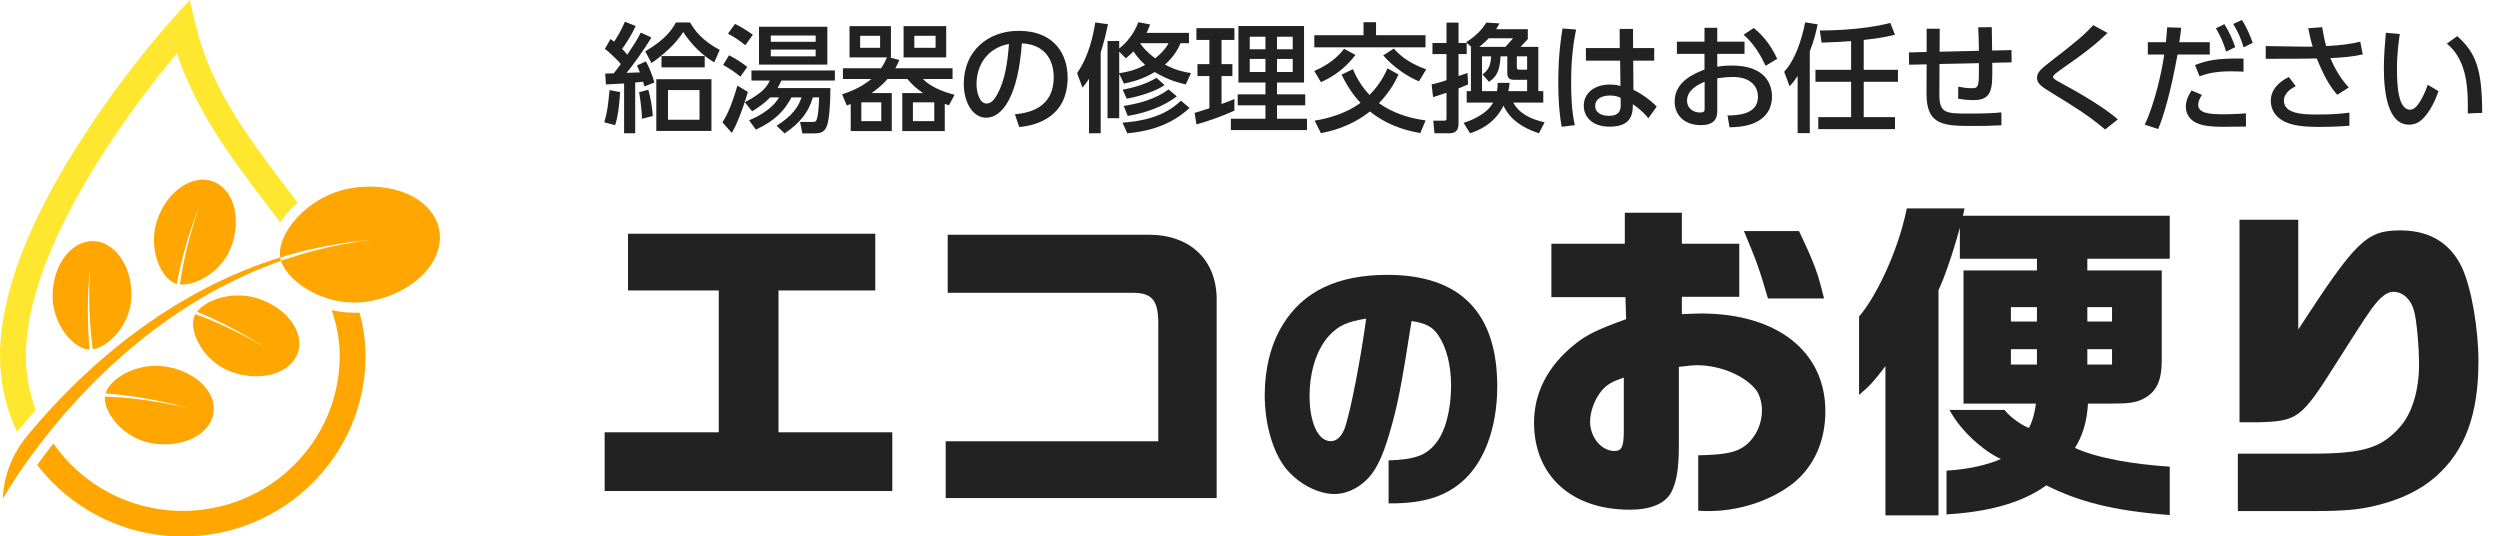
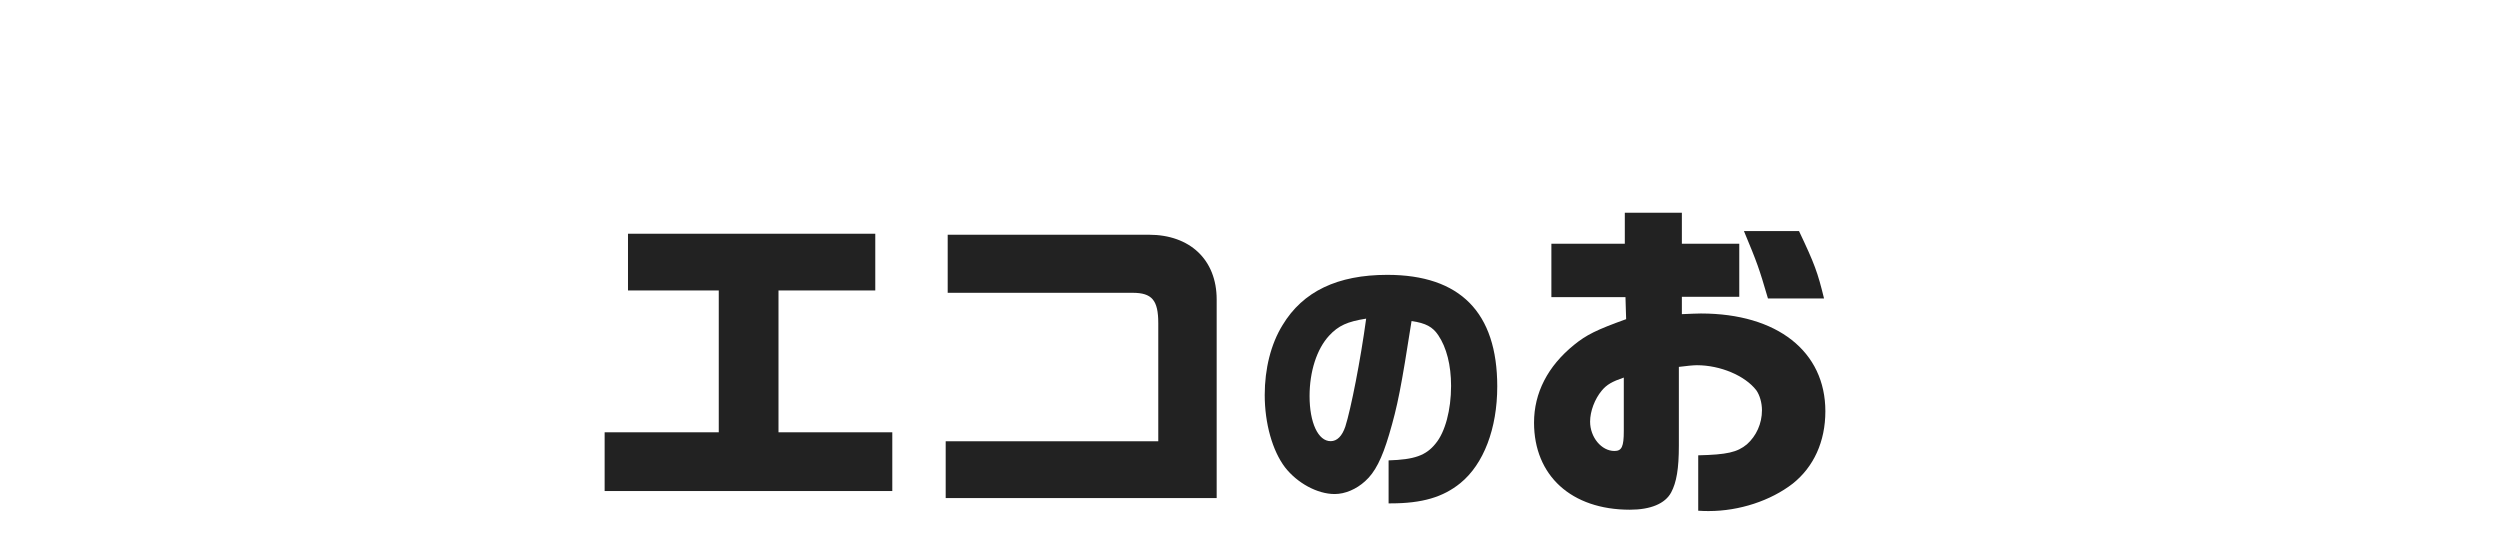
<svg xmlns="http://www.w3.org/2000/svg" width="233" height="50" viewBox="0 0 233 50" fill="none">
-   <path d="M208.566 47.63V42.28H215.409C220.199 42.28 221.909 41.782 223.651 39.823C224.802 38.548 225.455 36.402 225.455 33.976C225.455 32.328 225.237 29.87 224.988 28.968C224.708 27.911 223.962 27.196 223.06 27.196C222.593 27.196 222.065 27.507 221.474 28.222C220.914 28.875 220.416 29.622 217.617 34.038C214.476 39.014 214.103 39.263 210.432 39.357H208.722V20.477H214.196V30.71C219.577 22.437 220.541 21.473 223.713 21.473C226.45 21.473 228.378 22.655 229.467 24.956C230.338 26.854 230.991 30.617 230.991 33.665C230.991 38.641 229.747 42 227.01 44.426C225.579 45.67 223.744 46.572 221.38 47.132C219.856 47.505 218.426 47.63 215.751 47.63H208.566Z" fill="#222222" />
-   <path d="M180.668 27.04V48.034H175.722V34.131C174.572 35.624 174.261 35.966 173.265 36.806V29.497C174.696 27.88 176.873 23.619 177.713 19.42H183.094C183.063 19.638 183 19.887 182.938 20.104H202.221V24.116H194.539V25.205H201.475V33.572C201.475 35.5 200.977 36.526 199.796 37.148C199.08 37.522 198.458 37.615 196.81 37.615H194.601C194.508 39.263 194.104 40.601 193.388 41.751C195.503 42.716 198.894 43.275 202.221 43.493V48.003C196.872 47.599 193.699 46.728 190.714 45.235C188.35 46.946 185.115 47.723 181.414 47.941V43.866C183.374 43.742 185.146 43.369 186.484 42.778C184.898 42.062 182.751 40.196 181.694 38.206H186.826C187.292 38.828 188.35 39.605 189.096 39.885C189.438 39.263 189.656 38.392 189.749 37.615H183V25.205H189.843V24.116H182.658V21.224C182.036 23.526 181.196 25.951 180.668 27.04ZM187.417 29.964H189.843V28.626H187.417V29.964ZM194.539 29.964H196.841V28.626H194.539V29.964ZM187.417 33.976H189.843V32.545H187.417V33.976ZM194.539 33.976H196.841V32.545H194.539V33.976Z" fill="#222222" />
  <path d="M159.269 47.63C158.989 47.63 158.709 47.63 158.274 47.599V42.436C160.949 42.373 161.913 42.156 162.815 41.409C163.686 40.632 164.215 39.481 164.215 38.237C164.215 37.522 163.997 36.806 163.686 36.371C162.628 35.002 160.327 34.038 158.15 34.038C157.839 34.038 157.185 34.1 156.47 34.194V41.534C156.47 43.68 156.252 44.955 155.755 45.888C155.195 46.946 153.826 47.505 151.898 47.505C146.455 47.505 142.972 44.333 142.972 39.388C142.972 36.62 144.247 34.131 146.704 32.141C147.855 31.208 148.788 30.741 151.556 29.746L151.494 27.693H144.589V22.717H151.432V19.824H156.75V22.717H162.1V27.662H156.75V29.279C157.528 29.248 158.181 29.217 158.523 29.217C165.645 29.217 170.124 32.763 170.124 38.33C170.124 41.16 169.035 43.524 167.076 45.079C165.023 46.666 162.1 47.63 159.269 47.63ZM164.774 27.818C163.935 24.956 163.779 24.521 162.535 21.535H167.667C169.129 24.614 169.409 25.392 170 27.818H164.774ZM150.467 42.031C151.152 42.031 151.338 41.627 151.338 40.165V35.189C150.25 35.562 149.752 35.842 149.286 36.402C148.632 37.179 148.197 38.33 148.197 39.294C148.197 40.756 149.254 42.031 150.467 42.031Z" fill="#222222" />
  <path d="M129.417 46.914V42.908C131.806 42.834 132.901 42.461 133.797 41.341C134.692 40.271 135.24 38.206 135.24 35.966C135.24 34.026 134.817 32.383 134.045 31.239C133.523 30.468 132.901 30.119 131.557 29.92C130.587 36.116 130.263 37.808 129.467 40.495C128.795 42.759 128.148 44.028 127.228 44.849C126.407 45.596 125.362 46.044 124.391 46.044C122.774 46.044 120.908 45.023 119.763 43.555C118.594 42.013 117.872 39.475 117.872 36.812C117.872 34.374 118.445 32.06 119.539 30.293C121.43 27.158 124.665 25.616 129.293 25.616C136.086 25.616 139.544 29.124 139.544 36.016C139.544 39.947 138.275 43.257 136.111 45.023C134.493 46.342 132.528 46.914 129.641 46.914H129.417ZM124.018 41.117C124.615 41.117 125.088 40.644 125.387 39.748C125.909 38.106 126.805 33.553 127.327 29.696C125.586 29.97 124.74 30.343 123.869 31.289C122.724 32.533 122.052 34.623 122.052 36.912C122.052 39.4 122.849 41.117 124.018 41.117Z" fill="#222222" />
  <path d="M88.138 46.417V41.129H107.951V30.119C107.951 27.973 107.36 27.289 105.556 27.289H88.325V21.877H107.08C110.905 21.877 113.394 24.21 113.394 27.911V46.417H88.138Z" fill="#222222" />
  <path d="M56.352 45.764V40.29H66.989V27.071H58.529V21.784H81.576V27.071H72.556V40.29H83.162V45.764H56.352Z" fill="#222222" />
-   <path d="M66.306 7.384V12.202H61.169V7.384H66.306ZM59.717 3.039L60.707 3.49C60.047 4.634 58.903 6.185 58.397 6.79C58.595 6.79 59.464 6.757 59.64 6.746C59.552 6.526 59.497 6.394 59.365 6.097L60.201 5.723C60.498 6.251 60.872 7.208 60.993 7.692L60.058 8.055C60.003 7.846 59.992 7.813 59.937 7.615C59.739 7.637 59.695 7.648 59.2 7.692V12.422H58.166V7.78C57.935 7.791 56.615 7.868 56.472 7.868L56.406 6.856C56.648 6.856 56.703 6.856 57.198 6.834C57.242 6.79 57.528 6.427 57.858 5.965C57.704 5.778 56.923 4.953 56.373 4.557L56.901 3.644C57.099 3.776 57.143 3.82 57.231 3.886C57.418 3.622 57.88 2.896 58.243 2.027L59.244 2.423C58.87 3.27 58.243 4.216 57.979 4.557C58.133 4.711 58.32 4.898 58.463 5.096C59.09 4.15 59.387 3.71 59.717 3.039ZM65.195 11.157V8.396H62.258V11.157H65.195ZM57.33 11.663L56.318 11.399C56.615 10.387 56.67 9.804 56.813 8.396L57.792 8.583C57.781 8.913 57.671 10.673 57.33 11.663ZM60.839 10.816L59.827 11.069C59.827 10.145 59.585 8.693 59.563 8.594L60.421 8.363C60.597 8.979 60.806 10.002 60.839 10.816ZM60.718 5.877L60.135 4.788C62.016 3.666 62.588 2.83 62.995 2.093H64.315C64.766 2.863 65.404 3.743 67.076 4.656L66.57 5.811C65.448 5.162 64.414 4.128 63.677 2.984C62.973 4.095 61.785 5.151 60.718 5.877ZM65.679 6.284H61.653V5.228H65.679V6.284ZM70.739 6.02V2.489H77.108V6.02H70.739ZM76.019 3.314H71.839V3.897H76.019V3.314ZM76.019 4.623H71.839V5.25H76.019V4.623ZM77.812 7.505H72.829C72.708 7.747 72.631 7.923 72.466 8.209H77.394C77.394 9.65 77.295 11.025 77.086 11.685C76.855 12.4 76.338 12.433 75.865 12.433H74.776L74.567 11.366H75.733C75.986 11.366 76.052 11.322 76.129 11.091C76.283 10.651 76.316 9.815 76.338 9.078H75.755C75.348 10.508 74.512 11.498 73.126 12.433L72.378 11.718C73.852 10.783 74.413 9.969 74.699 9.078H73.764C73.17 10.2 72.345 11.201 70.453 12.081L69.815 11.212C70.233 11.036 71.872 10.343 72.609 9.078H71.784C71.201 9.672 70.64 10.035 70.101 10.376L69.419 9.529C71.135 8.627 71.476 8.066 71.751 7.505H70.035V6.57H77.812V7.505ZM67.846 3.138L68.506 2.225C68.968 2.445 69.771 2.94 70.167 3.237L69.463 4.216C68.858 3.721 68.385 3.424 67.846 3.138ZM67.395 6.053L67.945 5.151C68.484 5.415 69.188 5.866 69.65 6.24L69.001 7.142C68.572 6.779 67.967 6.361 67.395 6.053ZM68.726 7.978L69.705 8.572C69.045 10.739 68.583 11.718 68.209 12.389L67.329 11.399C67.56 11.036 68.077 10.244 68.726 7.978ZM81.233 8.671H83.114V12.213H79.286V9.694C79.121 9.76 79.055 9.782 78.923 9.837L78.483 8.792C79.66 8.407 80.463 7.978 81.211 7.362H78.56V6.361H82.113C82.399 5.943 82.476 5.778 82.663 5.349H79.176V2.434H83.037V5.349H82.905L83.818 5.591C83.675 5.932 83.598 6.086 83.444 6.361H88.779V7.362H86.018C86.755 8.121 87.921 8.561 88.966 8.836L88.438 9.815C88.163 9.727 88.13 9.716 88.053 9.683V12.213H84.093V8.671H86.029C85.523 8.33 85.138 8.033 84.566 7.362H82.718C82.135 8.033 81.563 8.44 81.233 8.671ZM82.025 4.458V3.336H80.166V4.458H82.025ZM87.074 11.289V9.54H85.083V11.289H87.074ZM82.135 11.289V9.54H80.276V11.289H82.135ZM84.214 2.434H88.185V5.349H84.214V2.434ZM87.195 4.458V3.336H85.215V4.458H87.195ZM94.994 11.839L94.587 10.651C95.753 10.541 98.206 10.145 98.206 7.197C98.206 5.976 97.7 4.161 95.236 4.04C94.895 8.935 93.432 10.97 91.914 10.97C90.638 10.97 89.824 9.507 89.824 7.813C89.824 4.722 92.112 2.874 94.939 2.874C98.36 2.874 99.504 5.162 99.504 7.23C99.504 11.388 95.775 11.762 94.994 11.839ZM94.037 4.095C92.057 4.458 91.012 6.031 91.012 7.846C91.012 8.484 91.243 9.65 91.958 9.65C92.376 9.65 92.684 9.276 92.948 8.792C93.696 7.428 93.905 5.745 94.037 4.095ZM110.999 6.812L110.515 7.868C109.965 7.736 108.931 7.505 107.622 6.713C106.401 7.45 105.356 7.659 104.751 7.791L104.311 6.878V11.014H103.222V3.82H104.311V4.524C104.542 4.337 105.554 3.534 106.093 2.071L107.193 2.28C107.105 2.511 107.039 2.709 106.863 3.061H110.812V4.029H110.02C109.844 4.491 109.437 5.25 108.579 6.02C109.613 6.581 110.416 6.713 110.999 6.812ZM104.927 5.437L104.311 4.81V6.823C105.048 6.702 105.697 6.592 106.731 6.053C106.093 5.47 105.774 4.997 105.642 4.788C105.323 5.118 105.136 5.261 104.927 5.437ZM106.28 4.029L106.269 4.051C106.489 4.381 106.929 4.898 107.666 5.437C108.436 4.81 108.788 4.282 108.909 4.029H106.28ZM101.495 12.422V7.34C101.275 7.681 101.132 7.868 100.89 8.165L100.384 6.812C101.495 5.239 101.913 3.182 102.078 2.093L103.266 2.258C103.123 2.929 102.947 3.754 102.584 4.898V12.422H101.495ZM107.787 7.252L108.535 7.934C107.842 8.418 106.456 8.935 105.015 9.199L104.63 8.363C105.455 8.198 106.665 7.934 107.787 7.252ZM110.064 9.386L110.867 10.057C108.975 11.839 106.643 12.29 105.059 12.422L104.619 11.432C107.886 11.201 109.25 10.145 110.064 9.386ZM108.909 8.33L109.679 8.979C108.513 9.892 106.775 10.541 105.103 10.805L104.729 9.87C106.192 9.65 107.732 9.221 108.909 8.33ZM115.421 7.692V2.423H121.537V7.692H119.018V8.792H121.647V9.815H119.018V11.069H121.812V12.125H114.717V11.069H117.94V9.815H115.355V8.792H117.94V7.692H115.421ZM117.94 3.424H116.477V4.59H117.94V3.424ZM117.94 5.492H116.477V6.713H117.94V5.492ZM120.481 3.424H119.018V4.59H120.481V3.424ZM120.481 5.492H119.018V6.713H120.481V5.492ZM111.505 11.586L111.34 10.519C111.648 10.431 111.725 10.409 112.715 10.09V7.087H111.604V5.976H112.715V3.721H111.505V2.621H115.047V3.721H113.848V5.976H114.86V7.087H113.848V9.694C114.222 9.562 114.53 9.441 115.047 9.232V10.31C114.145 10.728 112.616 11.311 111.505 11.586ZM125.035 6.955L126.091 6.449C126.278 6.878 126.718 7.89 127.642 8.847C128.676 7.813 129.149 6.746 129.314 6.372L130.337 6.944C130.106 7.461 129.611 8.484 128.522 9.617C129.798 10.53 131.316 11.014 132.867 11.223L132.372 12.4C131.613 12.268 129.567 11.905 127.675 10.387C125.805 11.883 123.825 12.268 123.11 12.411L122.527 11.245C124.056 10.992 125.552 10.497 126.806 9.584C126.564 9.331 125.783 8.517 125.035 6.955ZM127.081 2.071H128.247V3.281H132.856V4.414H122.494V3.281H127.081V2.071ZM123.11 7.659L122.494 6.614C123.044 6.372 124.364 5.767 125.266 4.546L126.333 5.118C125.299 6.471 124.177 7.175 123.11 7.659ZM128.918 5.162L129.908 4.524C130.601 5.36 131.69 6.031 132.922 6.46L132.251 7.582C131.184 7.153 129.831 6.229 128.918 5.162ZM136.695 8.495H137.091V4.37H137.124L136.64 3.941C137.113 3.633 137.971 3.039 138.521 2.104L139.753 2.181C139.665 2.346 139.643 2.401 139.434 2.72H142.393V3.644C142.294 3.754 141.843 4.238 141.711 4.37H143.372V8.495H143.834V9.562H141.04C141.568 10.574 142.668 11.113 143.955 11.399L143.427 12.422C141.876 11.916 140.699 11.102 140.127 9.848C139.247 11.641 137.663 12.202 137.014 12.422L136.409 11.454C136.882 11.3 138.521 10.739 139.159 9.562H136.695V8.495ZM138.125 8.495H139.522C139.577 8.187 139.577 7.989 139.577 7.725H140.699C140.655 8.066 140.633 8.231 140.578 8.495H142.327V7.439H141.095C140.523 7.439 140.479 7.076 140.479 6.79V5.25H139.852C139.786 6.713 139.401 7.197 138.774 7.626L138.169 6.933C138.62 6.603 138.928 6.24 138.972 5.25H138.125V8.495ZM137.872 4.37H140.303C140.545 4.117 140.985 3.611 141.018 3.567H138.752C138.477 3.853 138.147 4.161 137.872 4.37ZM142.327 5.25H141.37V6.284C141.37 6.449 141.436 6.493 141.656 6.493H142.327V5.25ZM133.56 9.056L133.428 7.868C133.802 7.78 134.143 7.703 134.814 7.472V5.041H133.505V4.007H134.814V2.104H135.936V4.007H136.695V5.041H135.936V7.087C136.101 7.032 136.684 6.834 136.772 6.801L136.827 7.868C136.53 8 136.211 8.132 135.936 8.242V11.52C135.936 12.246 135.562 12.422 135.056 12.422H133.692L133.582 11.245H134.605C134.803 11.245 134.814 11.168 134.814 11.025V8.649C134.484 8.759 134.22 8.847 133.56 9.056ZM152.205 4.48H154.174V5.657H152.216L152.238 8.374C153.085 8.781 153.91 9.408 154.405 9.936L153.624 11.025C153.129 10.398 152.612 10.013 152.183 9.716L152.172 10.035C152.128 11.179 151.512 11.806 150.016 11.806C148.3 11.806 147.607 10.805 147.607 9.848C147.607 8.682 148.597 7.879 150.038 7.879C150.5 7.879 150.808 7.956 151.028 8.011L150.995 5.657H147.805V4.48H150.962L150.951 2.698H152.194L152.205 4.48ZM151.05 9.727L151.039 9.111C150.819 9.012 150.533 8.902 150.049 8.902C149.389 8.902 148.674 9.155 148.674 9.859C148.674 10.541 149.301 10.794 149.95 10.794C150.995 10.794 151.061 10.178 151.05 9.727ZM145.627 2.654L146.892 2.753C146.705 3.688 146.43 5.184 146.43 7.67C146.43 9.012 146.485 10.354 146.771 11.663L145.55 11.817C145.319 10.563 145.231 9.232 145.231 7.67C145.231 4.975 145.528 3.259 145.627 2.654ZM160.048 3.886H162.589V5.019H160.048V6.218C160.29 6.174 160.73 6.108 161.401 6.108C164.547 6.108 165.152 7.857 165.152 9.012C165.152 9.771 164.866 10.981 163.271 11.553C162.589 11.795 161.929 11.85 161.192 11.861L161.005 10.761C161.885 10.75 163.843 10.706 163.843 9.012C163.843 8.209 163.326 7.175 161.489 7.175C161.104 7.175 160.653 7.208 160.048 7.296V10.398C160.048 11.256 159.531 11.663 158.519 11.663C156.902 11.663 156.077 10.651 156.077 9.474C156.077 7.604 157.859 6.878 158.86 6.482V5.019H156.286V3.886H158.86V2.588H160.048V3.886ZM158.871 10.145V7.615C158.266 7.89 157.232 8.363 157.232 9.397C157.232 10.013 157.727 10.486 158.431 10.486C158.871 10.486 158.871 10.299 158.871 10.145ZM162.501 3.237L163.447 2.61C164.492 3.435 165.152 4.458 165.636 5.481L164.558 6.13C164.14 5.272 163.557 4.15 162.501 3.237ZM167.539 12.411V7.076C167.154 7.648 167.033 7.78 166.791 8.044L166.285 6.691C167.341 5.525 167.902 3.754 168.243 2.082L169.409 2.269C169.277 2.863 169.079 3.776 168.672 4.788V12.411H167.539ZM172.522 6.504V3.831C171.851 3.886 171.092 3.93 169.772 3.974L169.607 2.841C170.377 2.841 173.578 2.819 176.174 2.137L176.614 3.237C176.152 3.347 175.283 3.567 173.699 3.721V6.504H176.889V7.626H173.699V10.915H176.614V12.037H169.464V10.915H172.522V7.626H169.2V6.504H172.522ZM180.772 4.821L184.435 4.733C184.413 3.402 184.402 3.248 184.369 2.544L185.634 2.533C185.645 2.874 185.656 4.392 185.667 4.711L187.471 4.667L187.482 5.811L185.678 5.855C185.711 8.275 185.722 9.331 183.907 9.331C183.775 9.331 183.236 9.331 182.499 9.199L182.51 8.077C182.983 8.165 183.291 8.22 183.775 8.22C184.446 8.22 184.446 8.022 184.435 5.888L180.761 5.965L180.75 8.781C180.739 10.519 181.3 10.585 183.379 10.585C185.271 10.585 185.964 10.53 186.525 10.475L186.536 11.674C185.491 11.729 184.985 11.74 184.05 11.74C181.201 11.74 179.54 11.74 179.551 8.715L179.562 5.998L177.923 6.031L177.912 4.887L179.562 4.843V2.676H180.783L180.772 4.821ZM197.382 11.124L196.194 12.07C194.632 10.739 193.312 9.936 191.211 8.649C190.309 8.088 189.847 7.802 189.847 7.252C189.847 6.746 190.243 6.405 191.068 5.767C193.598 3.82 194.247 3.248 195.094 2.346L196.425 3.072C195.446 4.007 194.566 4.755 191.97 6.559C191.706 6.746 191.343 6.999 191.343 7.175C191.343 7.34 191.717 7.538 192.025 7.703C193.818 8.66 196.216 10.079 197.382 11.124ZM201.144 12.026L199.89 11.619C200.836 9.617 201.496 6.603 201.705 5.085H200.176V3.93H201.859C201.936 3.171 201.947 3.017 201.98 2.544L203.289 2.588C203.212 3.27 203.179 3.479 203.113 3.93H205.951V5.085H202.948C202.343 8.396 201.694 10.717 201.144 12.026ZM206.523 2.632L207.315 2.258C207.777 2.984 208.052 3.633 208.327 4.392L207.48 4.81C207.194 3.908 206.985 3.435 206.523 2.632ZM209.097 5.459V6.68C208.789 6.669 208.459 6.647 207.92 6.647C206.556 6.647 205.72 6.845 204.994 7.109L204.576 6.064C205.676 5.635 206.6 5.415 209.097 5.459ZM204.257 8.429L205.225 8.847C205.06 9.089 204.873 9.419 204.873 9.76C204.873 10.563 205.929 10.651 207.26 10.651C207.612 10.651 208.602 10.629 209.317 10.563L209.328 11.795C208.635 11.806 207.942 11.817 207.249 11.817C205.72 11.817 205.093 11.663 204.598 11.399C204.004 11.091 203.718 10.497 203.718 9.947C203.718 9.276 204.059 8.737 204.257 8.429ZM208.14 2.236L208.943 1.862C209.449 2.621 209.746 3.424 209.955 3.996L209.108 4.414C208.833 3.523 208.591 2.995 208.14 2.236ZM218.909 8.154L217.831 8.836C216.962 7.857 216.423 6.658 215.917 5.448C215.466 5.459 214.608 5.47 214.553 5.47L211.165 5.481V4.293L214.608 4.348C215.037 4.359 215.301 4.348 215.543 4.337C215.367 3.798 215.246 3.215 215.125 2.632L216.423 2.533C216.5 2.962 216.643 3.776 216.797 4.293C218.183 4.227 219.107 4.095 219.976 3.886L220.207 5.074C219.107 5.305 218.447 5.349 217.193 5.415C217.611 6.416 218.183 7.384 218.909 8.154ZM213.321 7.175L213.959 8.033C213.728 8.154 212.859 8.583 212.859 9.375C212.859 10.64 214.718 10.673 216.005 10.673C217.446 10.673 218.216 10.596 218.964 10.497V11.718C218.513 11.751 217.666 11.828 216.126 11.828C214.223 11.828 213.079 11.619 212.287 10.904C211.825 10.475 211.638 9.914 211.638 9.397C211.638 8.407 212.309 7.67 213.321 7.175ZM222.363 3.05L223.661 3.171C223.562 3.875 223.397 4.953 223.397 6.438C223.397 7.868 223.496 10.222 224.607 10.222C224.959 10.222 225.201 9.958 225.399 9.683C225.663 9.32 226.015 8.649 226.268 7.901L227.269 8.495C226.994 9.298 226.521 10.354 225.795 11.08C225.377 11.487 224.937 11.619 224.53 11.619C222.583 11.619 222.176 8.77 222.176 6.306C222.176 5.228 222.275 4.04 222.363 3.05ZM231.339 10.519L229.997 10.574C230.019 8.627 230.063 5.712 228.05 4.062L229.018 3.369C230.756 4.909 231.339 6.482 231.339 10.519Z" fill="#222222" />
  <g clip-path="url(#clip0_1_14)">
    <path d="M1.739 40.079C1.789 40.019 1.84 39.957 1.892 39.895C2.384 39.302 2.861 38.747 3.333 38.217C2.739 36.647 2.413 34.948 2.413 33.176C2.413 22.805 12.633 9.585 16.486 4.97C18.285 10.405 21.653 14.84 24.667 18.806C25.163 19.46 25.649 20.101 26.122 20.734C26.372 20.356 26.664 19.982 26.998 19.622C27.235 19.367 27.486 19.125 27.747 18.898C27.368 18.392 26.983 17.886 26.596 17.376C23.168 12.863 19.623 8.197 18.209 2.223L17.684 0.003L16.139 1.696C15.975 1.877 12.073 6.172 8.111 12.186C2.728 20.348 0 27.411 0 33.175C0 35.708 0.571 38.111 1.59 40.268C1.639 40.205 1.687 40.142 1.738 40.079H1.739Z" fill="#FFE72F" />
    <path d="M33.039 29.149C32.308 29.149 31.596 29.06 30.917 28.903C31.387 30.278 31.657 31.688 31.657 33.175C31.657 41.138 25.098 47.617 17.036 47.617C12.035 47.617 7.614 45.124 4.976 41.331C4.822 41.527 4.666 41.726 4.508 41.931C4.13 42.424 3.782 42.894 3.466 43.335C6.58 47.382 11.503 50 17.034 50C26.427 50 34.069 42.452 34.069 33.175C34.069 31.769 33.865 30.43 33.506 29.136C33.349 29.144 33.194 29.149 33.038 29.149H33.039Z" fill="#FFA600" />
    <path d="M26.113 24.001C25.59 24.162 25.055 24.337 24.509 24.532C23.377 24.934 22.2 25.41 21.008 25.959C19.816 26.507 18.61 27.129 17.415 27.817C16.22 28.504 15.038 29.256 13.888 30.055C12.737 30.853 11.625 31.705 10.559 32.579C9.493 33.451 8.481 34.355 7.53 35.258C6.577 36.16 5.69 37.068 4.872 37.949C4.052 38.831 3.308 39.69 2.637 40.499C2.586 40.559 2.537 40.62 2.487 40.68C1.135 42.327 0.352 44.359 0.255 46.478C0.41 46.211 0.628 45.848 0.908 45.406C1.54 44.401 2.492 42.984 3.739 41.356C4.365 40.544 5.061 39.675 5.829 38.784C6.597 37.892 7.432 36.972 8.332 36.053C9.231 35.133 10.19 34.212 11.204 33.316C12.217 32.42 13.278 31.544 14.379 30.718C15.479 29.89 16.615 29.109 17.765 28.389C18.916 27.668 20.082 27.01 21.239 26.426C22.394 25.842 23.54 25.328 24.646 24.888C25.17 24.68 25.684 24.49 26.187 24.314C26.179 24.288 26.169 24.264 26.163 24.238C26.142 24.162 26.125 24.082 26.112 24.003L26.113 24.001Z" fill="#FFA600" />
    <path d="M40.927 21.39C40.356 18.5 36.587 16.792 32.51 17.578C28.579 18.336 25.769 21.838 26.113 24C26.674 23.828 27.219 23.672 27.744 23.533C28.756 23.26 29.697 23.066 30.532 22.905C31.369 22.752 32.102 22.64 32.708 22.562C33.011 22.526 33.282 22.493 33.517 22.465C33.753 22.443 33.954 22.424 34.117 22.408C34.443 22.377 34.616 22.362 34.616 22.362C34.616 22.362 34.443 22.385 34.119 22.426C33.958 22.447 33.758 22.474 33.523 22.505C33.289 22.542 33.02 22.584 32.719 22.632C32.118 22.731 31.391 22.869 30.564 23.053C29.739 23.245 28.81 23.472 27.816 23.78C27.292 23.94 26.747 24.117 26.189 24.313C26.841 26.364 30.552 28.825 34.579 28.049C38.656 27.262 41.498 24.282 40.927 21.391V21.39Z" fill="#FFA600" />
    <path d="M24.061 27.825C21.766 27.071 19.264 27.888 18.358 29.055C18.405 29.074 18.453 29.094 18.5 29.114C19.468 29.513 20.333 29.93 21.093 30.309C21.849 30.695 22.497 31.051 23.022 31.358C23.284 31.512 23.517 31.65 23.722 31.771C23.921 31.895 24.092 32.002 24.23 32.09C24.506 32.264 24.654 32.355 24.654 32.355C24.654 32.355 24.504 32.267 24.221 32.105C24.08 32.024 23.906 31.924 23.701 31.805C23.494 31.693 23.256 31.563 22.989 31.419C22.452 31.134 21.793 30.802 21.026 30.445C20.256 30.096 19.381 29.713 18.405 29.352C18.34 29.328 18.273 29.303 18.208 29.28C18.134 29.409 18.078 29.54 18.045 29.674C17.691 31.091 19.06 33.834 21.743 34.715C24.426 35.597 27.12 34.769 27.761 32.867C28.402 30.965 26.746 28.708 24.064 27.826L24.061 27.825Z" fill="#FFA600" />
    <path d="M15.381 34.154C12.783 33.768 10.262 35.25 9.832 36.669C10.186 36.696 10.533 36.727 10.869 36.761C11.912 36.864 12.862 37.015 13.701 37.158C14.539 37.309 15.264 37.464 15.858 37.605C16.154 37.678 16.418 37.743 16.649 37.8C16.877 37.863 17.071 37.916 17.228 37.958C17.544 38.044 17.712 38.091 17.712 38.091C17.712 38.091 17.542 38.051 17.224 37.976C17.066 37.939 16.87 37.892 16.64 37.839C16.408 37.791 16.142 37.736 15.843 37.674C15.247 37.554 14.517 37.427 13.679 37.307C12.839 37.195 11.89 37.081 10.849 37.016C10.502 36.993 10.143 36.975 9.776 36.961C9.776 36.971 9.773 36.98 9.773 36.99C9.669 38.447 11.492 40.918 14.288 41.334C17.084 41.749 19.596 40.479 19.898 38.497C20.2 36.514 18.18 34.57 15.383 34.154H15.381Z" fill="#FFA600" />
    <path d="M19.781 16.885C17.859 16.238 15.562 17.858 14.651 20.501C13.741 23.144 15.002 26.085 16.479 26.458C16.534 26.162 16.591 25.872 16.65 25.591C16.857 24.575 17.103 23.656 17.331 22.847C17.567 22.039 17.797 21.343 17.997 20.772C18.1 20.488 18.191 20.236 18.271 20.014C18.357 19.797 18.43 19.61 18.488 19.46C18.607 19.159 18.669 18.999 18.669 18.999C18.669 18.999 18.612 19.161 18.505 19.466C18.452 19.618 18.385 19.806 18.308 20.027C18.237 20.25 18.155 20.506 18.064 20.793C17.884 21.368 17.683 22.071 17.477 22.884C17.28 23.699 17.071 24.62 16.903 25.637C16.855 25.919 16.809 26.21 16.766 26.506C18.256 26.643 20.754 25.317 21.608 22.84C22.518 20.197 21.7 17.529 19.778 16.883L19.781 16.885Z" fill="#FFA600" />
    <path d="M8.69 22.469C6.66 22.424 4.964 24.65 4.899 27.441C4.836 30.174 6.845 32.559 8.358 32.581C8.331 32.294 8.307 32.013 8.287 31.737C8.206 30.704 8.187 29.754 8.184 28.914C8.187 28.073 8.215 27.341 8.251 26.739C8.272 26.438 8.289 26.17 8.306 25.936C8.328 25.703 8.346 25.505 8.362 25.344C8.393 25.022 8.409 24.851 8.409 24.851C8.409 24.851 8.399 25.023 8.38 25.345C8.371 25.506 8.359 25.704 8.346 25.938C8.34 26.172 8.332 26.44 8.323 26.741C8.31 27.343 8.31 28.073 8.337 28.911C8.373 29.747 8.426 30.691 8.546 31.714C8.577 31.989 8.611 32.271 8.65 32.558C10.121 32.318 12.187 30.28 12.249 27.607C12.312 24.815 10.72 22.515 8.69 22.47V22.469Z" fill="#FFA600" />
  </g>
  <defs>
    <clipPath id="clip0_1_14">
-       <rect width="41" height="50" fill="white" />
-     </clipPath>
+       </clipPath>
  </defs>
</svg>